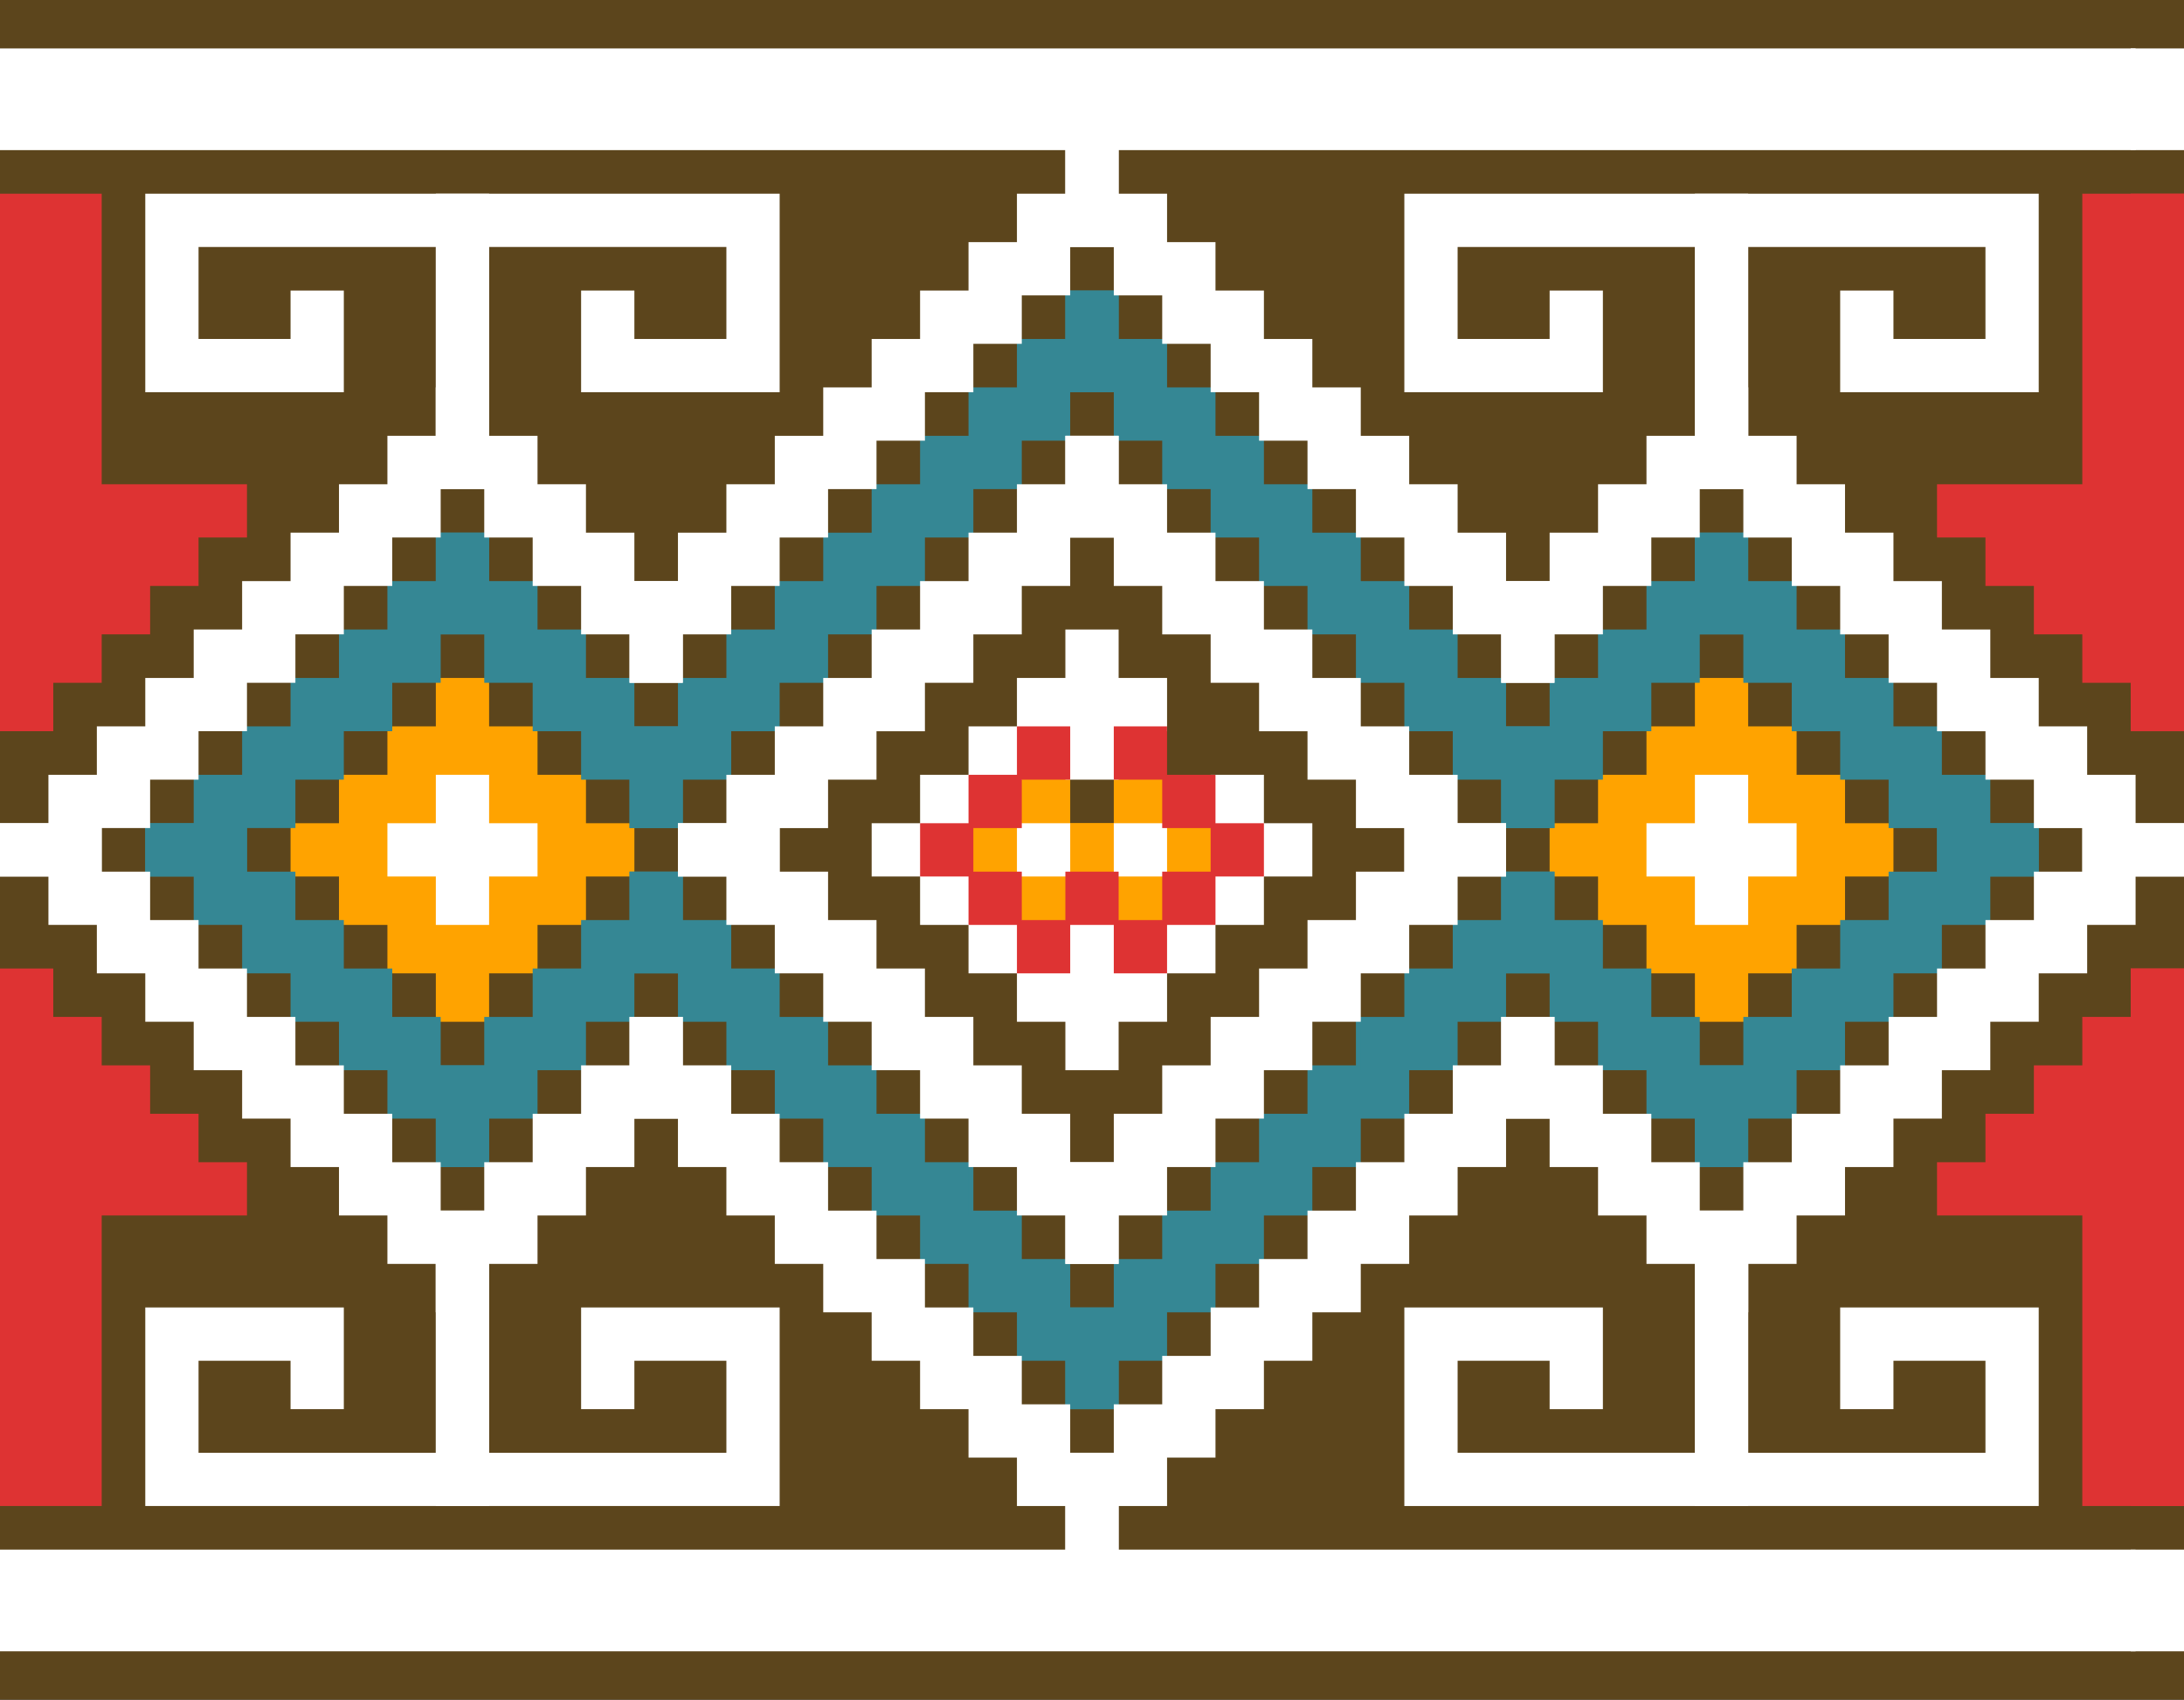
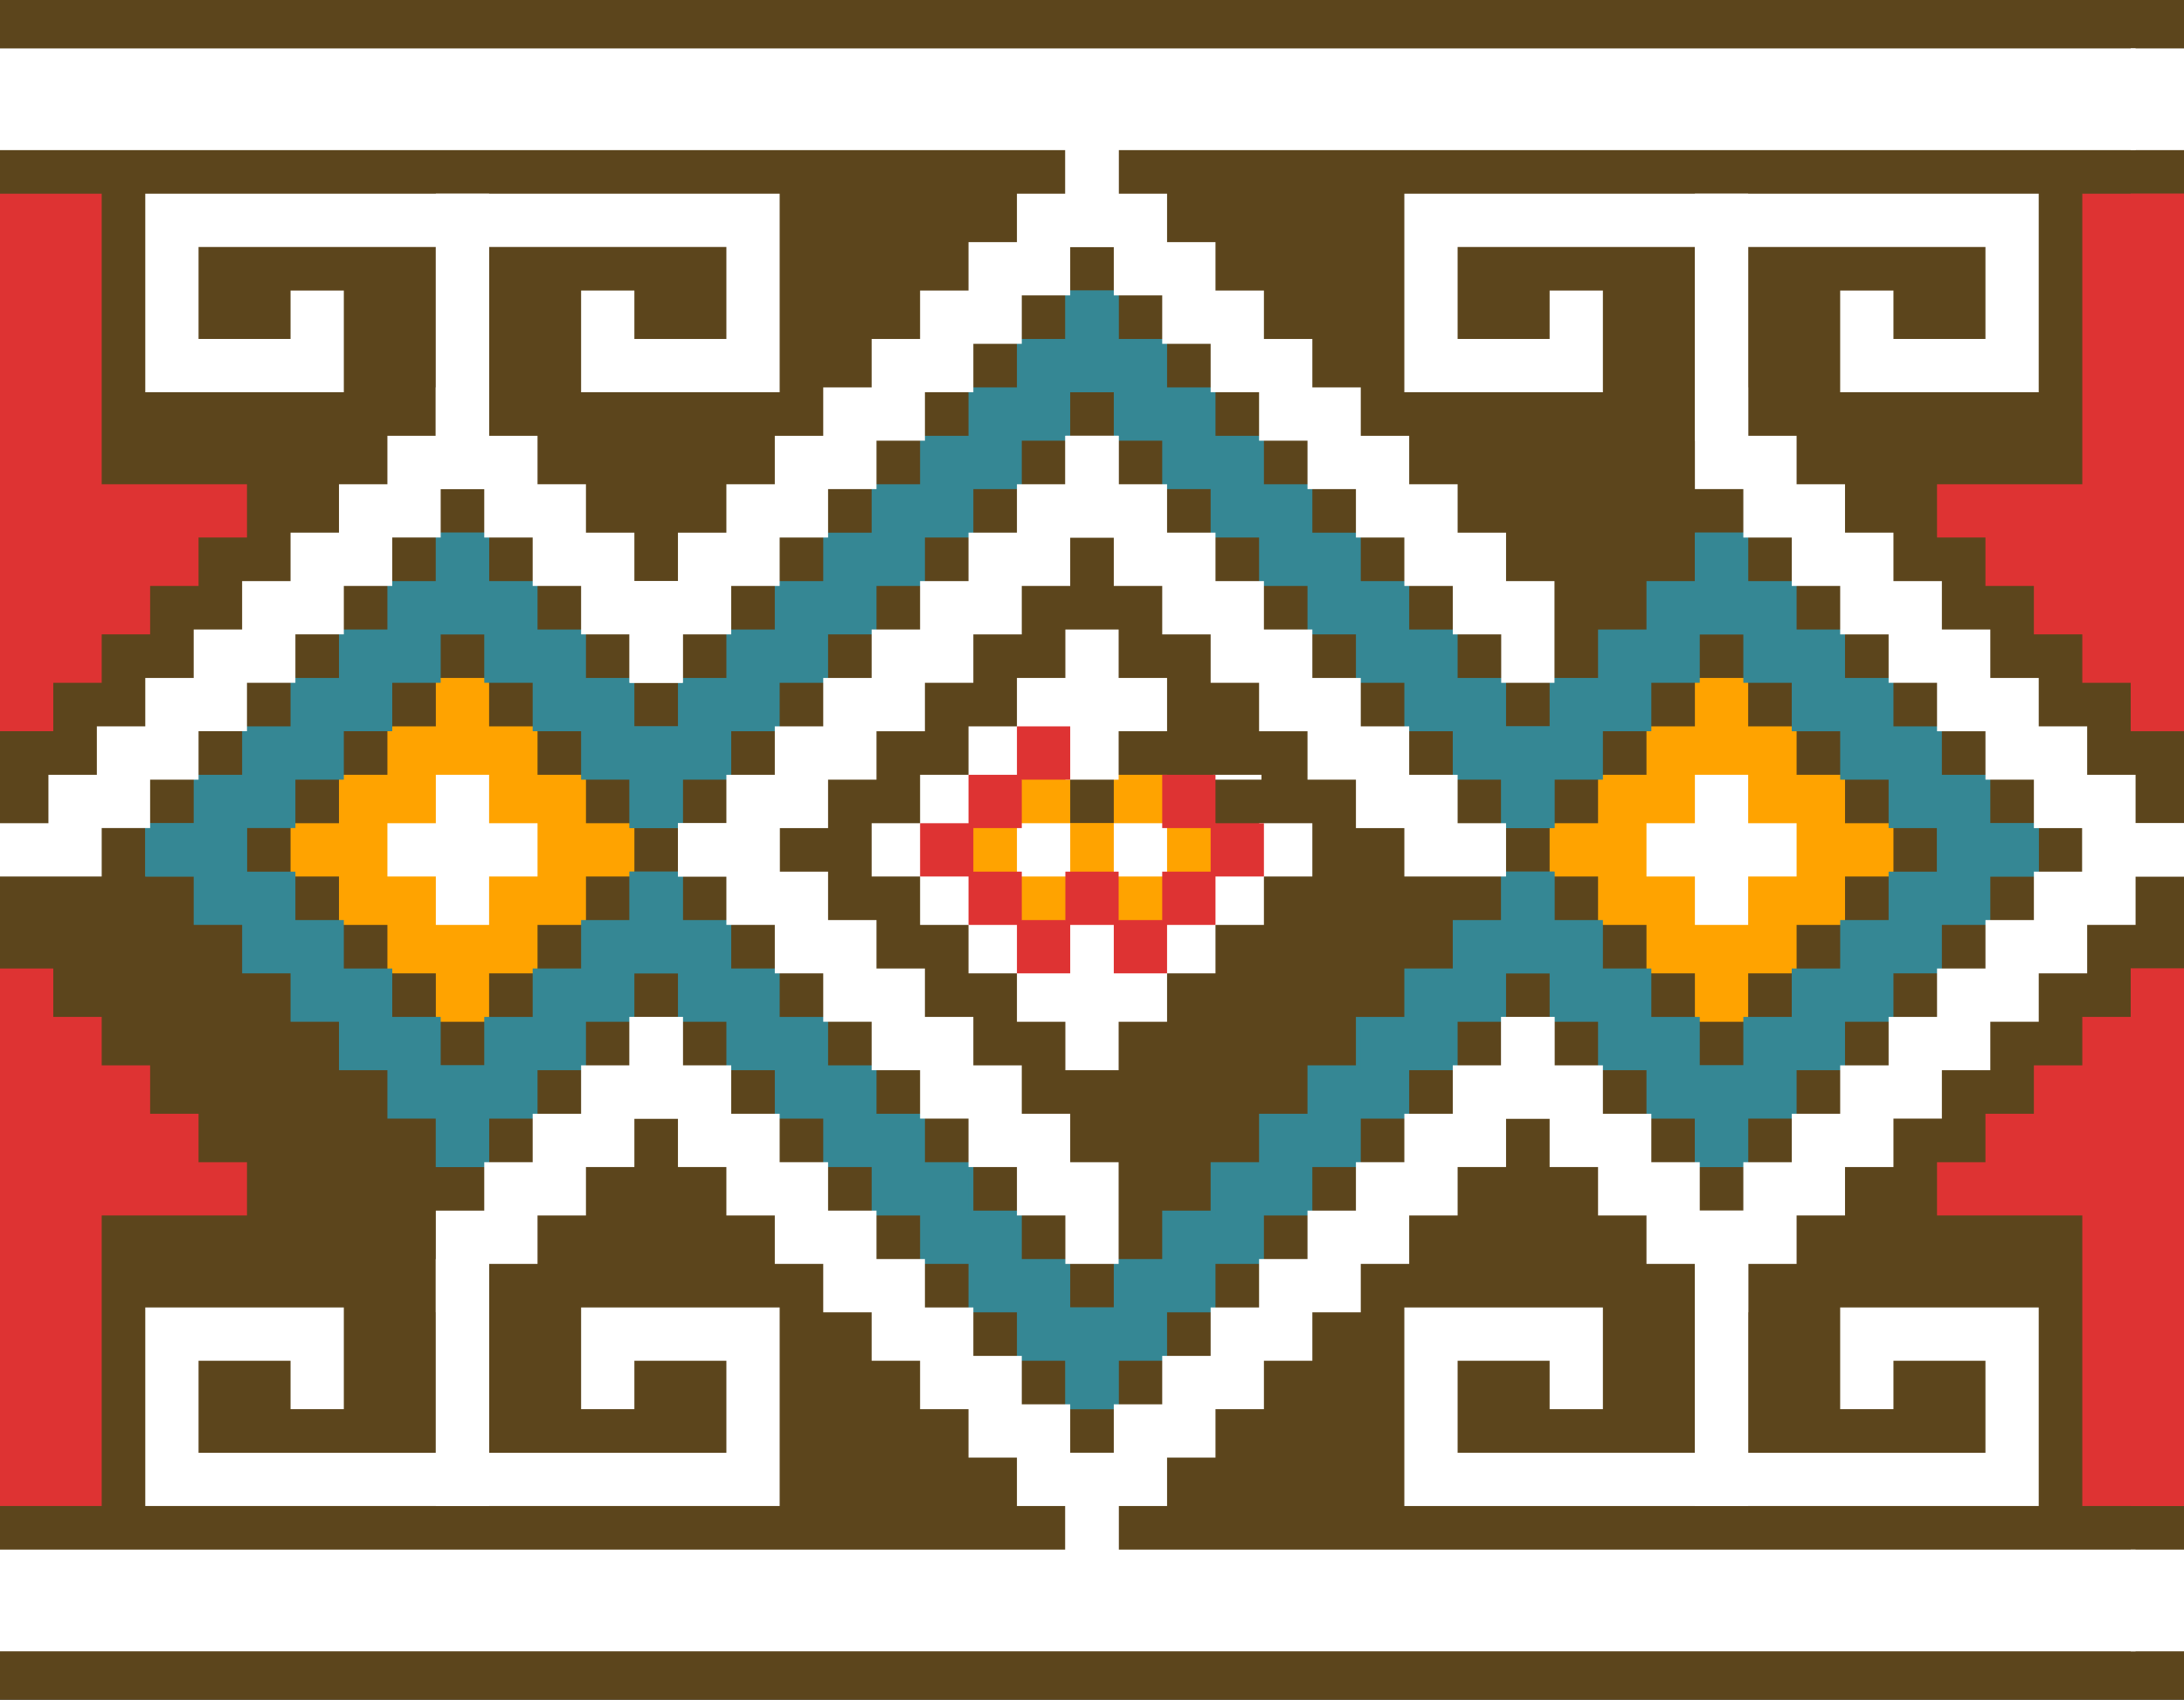
<svg xmlns="http://www.w3.org/2000/svg" xmlns:ns1="http://www.inkscape.org/namespaces/inkscape" xmlns:ns2="http://sodipodi.sourceforge.net/DTD/sodipodi-0.dtd" ns1:version="1.0 (1.0+r73+1)" ns2:docname="textil-inca-pattern-3a.svg" id="svg159" version="1.1" viewBox="0 0 902 702" height="702pt" width="902pt">
  <rect x="0" y="0" width="902" height="702" fill="#333333" stroke="none" />
  <defs id="defs163" />
  <ns2:namedview ns1:current-layer="svg159" ns1:window-maximized="1" ns1:window-y="27" ns1:window-x="67" ns1:cy="467.33333" ns1:cx="600.66667" ns1:zoom="0.75746799" showgrid="false" id="namedview161" ns1:window-height="1025" ns1:window-width="1853" ns1:pageshadow="2" ns1:pageopacity="0" guidetolerance="10" gridtolerance="10" objecttolerance="10" borderopacity="1" bordercolor="#666666" pagecolor="#ffffff" />
  <path style="fill:#5c451c;fill-opacity:1;fill-rule:evenodd;stroke:#5c451c;stroke-width:2;stroke-linecap:butt;stroke-linejoin:miter;stroke-miterlimit:10;stroke-opacity:1" d="M 1,1 H 901 V 701 H 1 Z m 0,0" id="path4" />
  <path style="fill:#ffa300;fill-opacity:1;fill-rule:evenodd;stroke:#ffa300;stroke-width:2;stroke-linecap:butt;stroke-linejoin:miter;stroke-miterlimit:10;stroke-opacity:1" d="m 641,341 h 20 v -20 h 20 v -20 h 20 v -20 h 20 v 20 h 20 v 20 h 20 v 20 h 20 v 20 h -20 v 20 h -20 v 20 h -20 v 20 h -20 v -20 h -20 v -20 h -20 v -20 h -20 z m 0,0" id="path6" />
  <path style="fill:#ffa300;fill-opacity:1;fill-rule:evenodd;stroke:#ffa300;stroke-width:2;stroke-linecap:butt;stroke-linejoin:miter;stroke-miterlimit:10;stroke-opacity:1" d="m 121,341 h 20 v -20 h 20 v -20 h 20 v -20 h 20 v 20 h 20 v 20 h 20 v 20 h 20 v 20 h -20 v 20 h -20 v 20 h -20 v 20 h -20 v -20 h -20 v -20 h -20 v -20 h -20 z m 0,0" id="path8" />
  <path style="fill:#ffa300;fill-opacity:1;fill-rule:evenodd;stroke:#ffa300;stroke-width:2;stroke-linecap:butt;stroke-linejoin:miter;stroke-miterlimit:10;stroke-opacity:1" d="m 401,341 h 20 v -20 h 20 v 20 h 20 v 20 h -20 v 20 h -20 v -20 h -20 z m 0,0" id="path10" />
  <path style="fill:#ffa300;fill-opacity:1;fill-rule:evenodd;stroke:#ffa300;stroke-width:2;stroke-linecap:butt;stroke-linejoin:miter;stroke-miterlimit:10;stroke-opacity:1" d="m 441,341 h 20 v -20 h 20 v 20 h 20 v 20 h -20 v 20 h -20 v -20 h -20 z m 0,0" id="path12" />
  <path style="fill:#358794;fill-opacity:1;fill-rule:evenodd;stroke:#358794;stroke-width:2;stroke-linecap:butt;stroke-linejoin:miter;stroke-miterlimit:10;stroke-opacity:1" d="m 701,221 h 20 v 20 h 20 v 20 h 20 v 20 h 20 v 20 h 20 v 20 h 20 v 20 h 20 v 20 h -40 v -20 h -20 v -20 h -20 v -20 h -20 v -20 h -20 v -20 h -20 z m 0,0" id="path14" />
  <path style="fill:#358794;fill-opacity:1;fill-rule:evenodd;stroke:#358794;stroke-width:2;stroke-linecap:butt;stroke-linejoin:miter;stroke-miterlimit:10;stroke-opacity:1" d="m 701,481 h 20 v -20 h 20 v -20 h 20 v -20 h 20 v -20 h 20 v -20 h 20 v -20 h 20 v -20 h -40 v 20 h -20 v 20 h -20 v 20 h -20 v 20 h -20 v 20 h -20 z m 0,0" id="path16" />
  <path style="fill:#358794;fill-opacity:1;fill-rule:evenodd;stroke:#358794;stroke-width:2;stroke-linecap:butt;stroke-linejoin:miter;stroke-miterlimit:10;stroke-opacity:1" d="m 621,361 h 20 v 20 h 20 v 20 h 20 v 20 h 20 v 20 h 20 v 40 h -20 v -20 h -20 v -20 h -20 v -20 h -20 v -20 h -20 z m 0,0" id="path18" />
  <path style="fill:#358794;fill-opacity:1;fill-rule:evenodd;stroke:#358794;stroke-width:2;stroke-linecap:butt;stroke-linejoin:miter;stroke-miterlimit:10;stroke-opacity:1" d="m 621,341 h 20 v -20 h 20 v -20 h 20 v -20 h 20 v -20 h 20 v -40 h -20 v 20 h -20 v 20 h -20 v 20 h -20 v 20 h -20 z m 0,0" id="path20" />
  <path style="fill:#358794;fill-opacity:1;fill-rule:evenodd;stroke:#358794;stroke-width:2;stroke-linecap:butt;stroke-linejoin:miter;stroke-miterlimit:10;stroke-opacity:1" d="m 201,221 h -20 v 20 h -20 v 20 h -20 v 20 h -20 v 20 h -20 v 20 H 81 v 20 H 61 v 20 h 40 v -20 h 20 v -20 h 20 v -20 h 20 v -20 h 20 v -20 h 20 z m 0,0" id="path22" />
  <path style="fill:#358794;fill-opacity:1;fill-rule:evenodd;stroke:#358794;stroke-width:2;stroke-linecap:butt;stroke-linejoin:miter;stroke-miterlimit:10;stroke-opacity:1" d="M 201,481 H 181 V 461 H 161 V 441 H 141 V 421 H 121 V 401 H 101 V 381 H 81 V 361 H 61 v -20 h 40 v 20 h 20 v 20 h 20 v 20 h 20 v 20 h 20 v 20 h 20 z m 0,0" id="path24" />
  <path style="fill:#358794;fill-opacity:1;fill-rule:evenodd;stroke:#358794;stroke-width:2;stroke-linecap:butt;stroke-linejoin:miter;stroke-miterlimit:10;stroke-opacity:1" d="m 281,361 h -20 v 20 h -20 v 20 h -20 v 20 h -20 v 20 h -20 v 40 h 20 v -20 h 20 v -20 h 20 v -20 h 20 v -20 h 20 z m 0,0" id="path26" />
  <path style="fill:#358794;fill-opacity:1;fill-rule:evenodd;stroke:#358794;stroke-width:2;stroke-linecap:butt;stroke-linejoin:miter;stroke-miterlimit:10;stroke-opacity:1" d="m 281,341 h -20 v -20 h -20 v -20 h -20 v -20 h -20 v -20 h -20 v -40 h 20 v 20 h 20 v 20 h 20 v 20 h 20 v 20 h 20 z m 0,0" id="path28" />
  <path style="fill:#358794;fill-opacity:1;fill-rule:evenodd;stroke:#358794;stroke-width:2;stroke-linecap:butt;stroke-linejoin:miter;stroke-miterlimit:10;stroke-opacity:1" d="m 441,121 h 20 v 20 h 20 v 20 h 20 v 20 h 20 v 20 h 20 v 20 h 20 v 20 h 20 v 20 h 20 v 20 h 20 v 20 h 20 v 40 h -20 v -20 h -20 v -20 h -20 v -20 h -20 v -20 h -20 v -20 h -20 v -20 h -20 v -20 h -20 v -20 h -20 v -20 h -20 z m 0,0" id="path30" />
  <path style="fill:#358794;fill-opacity:1;fill-rule:evenodd;stroke:#358794;stroke-width:2;stroke-linecap:butt;stroke-linejoin:miter;stroke-miterlimit:10;stroke-opacity:1" d="m 261,361 h 20 v 20 h 20 v 20 h 20 v 20 h 20 v 20 h 20 v 20 h 20 v 20 h 20 v 20 h 20 v 20 h 20 v 20 h 20 v 40 h -20 v -20 h -20 v -20 h -20 v -20 h -20 v -20 h -20 v -20 h -20 v -20 h -20 v -20 h -20 v -20 h -20 v -20 h -20 z m 0,0" id="path32" />
  <path style="fill:#358794;fill-opacity:1;fill-rule:evenodd;stroke:#358794;stroke-width:2;stroke-linecap:butt;stroke-linejoin:miter;stroke-miterlimit:10;stroke-opacity:1" d="m 461,121 h -20 v 20 h -20 v 20 h -20 v 20 h -20 v 20 h -20 v 20 h -20 v 20 h -20 v 20 h -20 v 20 h -20 v 20 h -20 v 40 h 20 v -20 h 20 v -20 h 20 v -20 h 20 v -20 h 20 v -20 h 20 v -20 h 20 v -20 h 20 v -20 h 20 v -20 h 20 z m 0,0" id="path34" />
  <path style="fill:#358794;fill-opacity:1;fill-rule:evenodd;stroke:#358794;stroke-width:2;stroke-linecap:butt;stroke-linejoin:miter;stroke-miterlimit:10;stroke-opacity:1" d="m 641,361 h -20 v 20 h -20 v 20 h -20 v 20 h -20 v 20 h -20 v 20 h -20 v 20 h -20 v 20 h -20 v 20 h -20 v 20 h -20 v 40 h 20 v -20 h 20 v -20 h 20 v -20 h 20 v -20 h 20 v -20 h 20 v -20 h 20 v -20 h 20 v -20 h 20 v -20 h 20 z m 0,0" id="path36" />
  <path style="fill:#ffffff;fill-opacity:1;fill-rule:evenodd;stroke:#ffffff;stroke-width:2;stroke-linecap:butt;stroke-linejoin:miter;stroke-miterlimit:10;stroke-opacity:1" d="m 701,161 h 20 v 20 h 20 v 20 h 20 v 20 h 20 v 20 h 20 v 20 h 20 v 20 h 20 v 20 h 20 v 20 h 20 v 20 h 20 v 20 h -40 v -20 h -20 v -20 h -20 v -20 h -20 v -20 h -20 v -20 h -20 v -20 h -20 v -20 h -20 v -20 h -20 z m 0,0" id="path38" />
  <path style="fill:#ffffff;fill-opacity:1;fill-rule:evenodd;stroke:#ffffff;stroke-width:2;stroke-linecap:butt;stroke-linejoin:miter;stroke-miterlimit:10;stroke-opacity:1" d="m 701,541 h 20 v -20 h 20 v -20 h 20 v -20 h 20 v -20 h 20 v -20 h 20 v -20 h 20 v -20 h 20 v -20 h 20 v -20 h 20 v -20 h -40 v 20 h -20 v 20 h -20 v 20 h -20 v 20 h -20 v 20 h -20 v 20 h -20 v 20 h -20 v 20 h -20 z m 0,0" id="path40" />
  <path style="fill:#ffffff;fill-opacity:1;fill-rule:evenodd;stroke:#ffffff;stroke-width:2;stroke-linecap:butt;stroke-linejoin:miter;stroke-miterlimit:10;stroke-opacity:1" d="m 441,61 h 20 v 20 h 20 v 20 h 20 v 20 h 20 v 20 h 20 v 20 h 20 v 20 h 20 v 20 h 20 v 20 h 20 v 20 h 20 v 40 h -20 v -20 h -20 v -20 h -20 v -20 h -20 v -20 h -20 v -20 h -20 v -20 h -20 v -20 h -20 v -20 h -20 v -20 h -20 z m 0,0" id="path42" />
  <path style="fill:#ffffff;fill-opacity:1;fill-rule:evenodd;stroke:#ffffff;stroke-width:2;stroke-linecap:butt;stroke-linejoin:miter;stroke-miterlimit:10;stroke-opacity:1" d="m 441,641 h 20 v -20 h 20 v -20 h 20 v -20 h 20 v -20 h 20 v -20 h 20 v -20 h 20 v -20 h 20 v -20 h 20 v -20 h 20 v -40 h -20 v 20 h -20 v 20 h -20 v 20 h -20 v 20 h -20 v 20 h -20 v 20 h -20 v 20 h -20 v 20 h -20 v 20 h -20 z m 0,0" id="path44" />
  <path style="fill:#ffffff;fill-opacity:1;fill-rule:evenodd;stroke:#ffffff;stroke-width:2;stroke-linecap:butt;stroke-linejoin:miter;stroke-miterlimit:10;stroke-opacity:1" d="m 461,61 h -20 v 20 h -20 v 20 h -20 v 20 h -20 v 20 h -20 v 20 h -20 v 20 h -20 v 20 h -20 v 20 h -20 v 20 h -20 v 40 h 20 v -20 h 20 v -20 h 20 v -20 h 20 v -20 h 20 v -20 h 20 v -20 h 20 v -20 h 20 v -20 h 20 v -20 h 20 z m 0,0" id="path46" />
  <path style="fill:#ffffff;fill-opacity:1;fill-rule:evenodd;stroke:#ffffff;stroke-width:2;stroke-linecap:butt;stroke-linejoin:miter;stroke-miterlimit:10;stroke-opacity:1" d="m 621,421 h 20 v 20 h 20 v 20 h 20 v 20 h 20 v 20 h 20 v 40 h -20 v -20 h -20 v -20 h -20 v -20 h -20 v -20 h -20 z m 0,0" id="path48" />
-   <path style="fill:#ffffff;fill-opacity:1;fill-rule:evenodd;stroke:#ffffff;stroke-width:2;stroke-linecap:butt;stroke-linejoin:miter;stroke-miterlimit:10;stroke-opacity:1" d="m 621,281 h 20 v -20 h 20 v -20 h 20 v -20 h 20 v -20 h 20 v -40 h -20 v 20 h -20 v 20 h -20 v 20 h -20 v 20 h -20 z m 0,0" id="path50" />
  <path style="fill:#ffffff;fill-opacity:1;fill-rule:evenodd;stroke:#ffffff;stroke-width:2;stroke-linecap:butt;stroke-linejoin:miter;stroke-miterlimit:10;stroke-opacity:1" d="m 281,281 h -20 v -20 h -20 v -20 h -20 v -20 h -20 v -20 h -20 v -40 h 20 v 20 h 20 v 20 h 20 v 20 h 20 v 20 h 20 z m 0,0" id="path52" />
  <path style="fill:#ffffff;fill-opacity:1;fill-rule:evenodd;stroke:#ffffff;stroke-width:2;stroke-linecap:butt;stroke-linejoin:miter;stroke-miterlimit:10;stroke-opacity:1" d="m 201,161 h -20 v 20 h -20 v 20 h -20 v 20 h -20 v 20 h -20 v 20 H 81 v 20 H 61 v 20 H 41 v 20 H 21 v 20 H 1 v 20 h 40 v -20 h 20 v -20 h 20 v -20 h 20 v -20 h 20 v -20 h 20 v -20 h 20 v -20 h 20 v -20 h 20 z m 0,0" id="path54" />
-   <path style="fill:#ffffff;fill-opacity:1;fill-rule:evenodd;stroke:#ffffff;stroke-width:2;stroke-linecap:butt;stroke-linejoin:miter;stroke-miterlimit:10;stroke-opacity:1" d="M 201,541 H 181 V 521 H 161 V 501 H 141 V 481 H 121 V 461 H 101 V 441 H 81 V 421 H 61 V 401 H 41 V 381 H 21 V 361 H 1 v -20 h 40 v 20 h 20 v 20 h 20 v 20 h 20 v 20 h 20 v 20 h 20 v 20 h 20 v 20 h 20 v 20 h 20 z m 0,0" id="path56" />
  <path style="fill:#ffffff;fill-opacity:1;fill-rule:evenodd;stroke:#ffffff;stroke-width:2;stroke-linecap:butt;stroke-linejoin:miter;stroke-miterlimit:10;stroke-opacity:1" d="m 461,641 h -20 v -20 h -20 v -20 h -20 v -20 h -20 v -20 h -20 v -20 h -20 v -20 h -20 v -20 h -20 v -20 h -20 v -20 h -20 v -40 h 20 v 20 h 20 v 20 h 20 v 20 h 20 v 20 h 20 v 20 h 20 v 20 h 20 v 20 h 20 v 20 h 20 v 20 h 20 z m 0,0" id="path58" />
  <path style="fill:#ffffff;fill-opacity:1;fill-rule:evenodd;stroke:#ffffff;stroke-width:2;stroke-linecap:butt;stroke-linejoin:miter;stroke-miterlimit:10;stroke-opacity:1" d="m 281,421 h -20 v 20 h -20 v 20 h -20 v 20 h -20 v 20 h -20 v 40 h 20 v -20 h 20 v -20 h 20 v -20 h 20 v -20 h 20 z m 0,0" id="path60" />
  <path style="fill:#ffffff;fill-opacity:1;fill-rule:evenodd;stroke:#ffffff;stroke-width:2;stroke-linecap:butt;stroke-linejoin:miter;stroke-miterlimit:10;stroke-opacity:1" d="m 701,181 h 20 v -80 h 100 v 40 h -40 v -20 h -20 v 40 h 80 V 81 H 701 Z m 0,0" id="path62" />
  <path style="fill:#ffffff;fill-opacity:1;fill-rule:evenodd;stroke:#ffffff;stroke-width:2;stroke-linecap:butt;stroke-linejoin:miter;stroke-miterlimit:10;stroke-opacity:1" d="M 721,181 H 701 V 101 H 601 v 40 h 40 v -20 h 20 v 40 H 581 V 81 h 140 z m 0,0" id="path64" />
  <path style="fill:#ffffff;fill-opacity:1;fill-rule:evenodd;stroke:#ffffff;stroke-width:2;stroke-linecap:butt;stroke-linejoin:miter;stroke-miterlimit:10;stroke-opacity:1" d="m 701,521 h 20 v 80 h 100 v -40 h -40 v 20 h -20 v -40 h 80 v 80 H 701 Z m 0,0" id="path66" />
  <path style="fill:#ffffff;fill-opacity:1;fill-rule:evenodd;stroke:#ffffff;stroke-width:2;stroke-linecap:butt;stroke-linejoin:miter;stroke-miterlimit:10;stroke-opacity:1" d="m 721,521 h -20 v 80 H 601 v -40 h 40 v 20 h 20 v -40 h -80 v 80 h 140 z m 0,0" id="path68" />
  <path style="fill:#ffffff;fill-opacity:1;fill-rule:evenodd;stroke:#ffffff;stroke-width:2;stroke-linecap:butt;stroke-linejoin:miter;stroke-miterlimit:10;stroke-opacity:1" d="m 181,521 h 20 v 80 h 100 v -40 h -40 v 20 h -20 v -40 h 80 v 80 H 181 Z m 0,0" id="path70" />
  <path style="fill:#ffffff;fill-opacity:1;fill-rule:evenodd;stroke:#ffffff;stroke-width:2;stroke-linecap:butt;stroke-linejoin:miter;stroke-miterlimit:10;stroke-opacity:1" d="m 201,521 h -20 v 80 H 81 v -40 h 40 v 20 h 20 V 541 H 61 v 80 h 140 z m 0,0" id="path72" />
  <path style="fill:#ffffff;fill-opacity:1;fill-rule:evenodd;stroke:#ffffff;stroke-width:2;stroke-linecap:butt;stroke-linejoin:miter;stroke-miterlimit:10;stroke-opacity:1" d="m 181,181 h 20 v -80 h 100 v 40 h -40 v -20 h -20 v 40 h 80 V 81 H 181 Z m 0,0" id="path74" />
  <path style="fill:#ffffff;fill-opacity:1;fill-rule:evenodd;stroke:#ffffff;stroke-width:2;stroke-linecap:butt;stroke-linejoin:miter;stroke-miterlimit:10;stroke-opacity:1" d="M 201,181 H 181 V 101 H 81 v 40 h 40 v -20 h 20 v 40 H 61 V 81 h 140 z m 0,0" id="path76" />
  <path style="fill:#ffffff;fill-opacity:1;fill-rule:evenodd;stroke:#ffffff;stroke-width:2;stroke-linecap:butt;stroke-linejoin:miter;stroke-miterlimit:10;stroke-opacity:1" d="m 441,181 h 20 v 20 h 20 v 20 h 20 v 20 h 20 v 20 h 20 v 20 h 20 v 20 h 20 v 20 h 20 v 20 h 20 v 20 h -40 v -20 h -20 v -20 h -20 v -20 h -20 v -20 h -20 v -20 h -20 v -20 h -20 v -20 h -20 z m 0,0" id="path78" />
  <path style="fill:#ffffff;fill-opacity:1;fill-rule:evenodd;stroke:#ffffff;stroke-width:2;stroke-linecap:butt;stroke-linejoin:miter;stroke-miterlimit:10;stroke-opacity:1" d="m 461,181 h -20 v 20 h -20 v 20 h -20 v 20 h -20 v 20 h -20 v 20 h -20 v 20 h -20 v 20 h -20 v 20 h -20 v 20 h 40 v -20 h 20 v -20 h 20 v -20 h 20 v -20 h 20 v -20 h 20 v -20 h 20 v -20 h 20 z m 0,0" id="path80" />
-   <path style="fill:#ffffff;fill-opacity:1;fill-rule:evenodd;stroke:#ffffff;stroke-width:2;stroke-linecap:butt;stroke-linejoin:miter;stroke-miterlimit:10;stroke-opacity:1" d="m 441,521 h 20 v -20 h 20 v -20 h 20 v -20 h 20 v -20 h 20 v -20 h 20 v -20 h 20 v -20 h 20 v -20 h 20 v -20 h -40 v 20 h -20 v 20 h -20 v 20 h -20 v 20 h -20 v 20 h -20 v 20 h -20 v 20 h -20 z m 0,0" id="path82" />
  <path style="fill:#ffffff;fill-opacity:1;fill-rule:evenodd;stroke:#ffffff;stroke-width:2;stroke-linecap:butt;stroke-linejoin:miter;stroke-miterlimit:10;stroke-opacity:1" d="m 461,521 h -20 v -20 h -20 v -20 h -20 v -20 h -20 v -20 h -20 v -20 h -20 v -20 h -20 v -20 h -20 v -20 h -20 v -20 h 40 v 20 h 20 v 20 h 20 v 20 h 20 v 20 h 20 v 20 h 20 v 20 h 20 v 20 h 20 z m 0,0" id="path84" />
  <path style="fill:#ffffff;fill-opacity:1;fill-rule:evenodd;stroke:#ffffff;stroke-width:2;stroke-linecap:butt;stroke-linejoin:miter;stroke-miterlimit:10;stroke-opacity:1" d="M 1,21 H 881 V 61 H 1 Z m 0,0" id="path86" />
  <path style="fill:#ffffff;fill-opacity:1;fill-rule:evenodd;stroke:#ffffff;stroke-width:2;stroke-linecap:butt;stroke-linejoin:miter;stroke-miterlimit:10;stroke-opacity:1" d="m 1,641 h 880 v 40 H 1 Z m 0,0" id="path88" />
  <path style="fill:#ffffff;fill-opacity:1;fill-rule:evenodd;stroke:#ffffff;stroke-width:2;stroke-linecap:butt;stroke-linejoin:miter;stroke-miterlimit:10;stroke-opacity:1" d="m 421,281 h 20 v -20 h 20 v 20 h 20 v 20 h -20 v 20 h -20 v -20 h -20 z m 0,0" id="path90" />
  <path style="fill:#ffffff;fill-opacity:1;fill-rule:evenodd;stroke:#ffffff;stroke-width:2;stroke-linecap:butt;stroke-linejoin:miter;stroke-miterlimit:10;stroke-opacity:1" d="m 681,341 h 20 v -20 h 20 v 20 h 20 v 20 h -20 v 20 h -20 v -20 h -20 z m 0,0" id="path92" />
  <path style="fill:#ffffff;fill-opacity:1;fill-rule:evenodd;stroke:#ffffff;stroke-width:2;stroke-linecap:butt;stroke-linejoin:miter;stroke-miterlimit:10;stroke-opacity:1" d="m 161,341 h 20 v -20 h 20 v 20 h 20 v 20 h -20 v 20 h -20 v -20 h -20 z m 0,0" id="path94" />
  <path style="fill:#ffffff;fill-opacity:1;fill-rule:evenodd;stroke:#ffffff;stroke-width:2;stroke-linecap:butt;stroke-linejoin:miter;stroke-miterlimit:10;stroke-opacity:1" d="m 421,401 h 20 v -20 h 20 v 20 h 20 v 20 h -20 v 20 h -20 v -20 h -20 z m 0,0" id="path96" />
  <path style="fill:#ffffff;fill-opacity:1;fill-rule:evenodd;stroke:#ffffff;stroke-width:2;stroke-linecap:butt;stroke-linejoin:miter;stroke-miterlimit:10;stroke-opacity:1" d="m 401,301 h 20 v 20 h -20 z m 0,0" id="path98" />
  <path style="fill:#ffffff;fill-opacity:1;fill-rule:evenodd;stroke:#ffffff;stroke-width:2;stroke-linecap:butt;stroke-linejoin:miter;stroke-miterlimit:10;stroke-opacity:1" d="m 381,321 h 20 v 20 h -20 z m 0,0" id="path100" />
  <path style="fill:#ffffff;fill-opacity:1;fill-rule:evenodd;stroke:#ffffff;stroke-width:2;stroke-linecap:butt;stroke-linejoin:miter;stroke-miterlimit:10;stroke-opacity:1" d="m 361,341 h 20 v 20 h -20 z m 0,0" id="path102" />
  <path style="fill:#ffffff;fill-opacity:1;fill-rule:evenodd;stroke:#ffffff;stroke-width:2;stroke-linecap:butt;stroke-linejoin:miter;stroke-miterlimit:10;stroke-opacity:1" d="m 381,361 h 20 v 20 h -20 z m 0,0" id="path104" />
  <path style="fill:#ffffff;fill-opacity:1;fill-rule:evenodd;stroke:#ffffff;stroke-width:2;stroke-linecap:butt;stroke-linejoin:miter;stroke-miterlimit:10;stroke-opacity:1" d="m 401,381 h 20 v 20 h -20 z m 0,0" id="path106" />
-   <path style="fill:#ffffff;fill-opacity:1;fill-rule:evenodd;stroke:#ffffff;stroke-width:2;stroke-linecap:butt;stroke-linejoin:miter;stroke-miterlimit:10;stroke-opacity:1" d="m 501,321 h 20 v 20 h -20 z m 0,0" id="path108" />
+   <path style="fill:#ffffff;fill-opacity:1;fill-rule:evenodd;stroke:#ffffff;stroke-width:2;stroke-linecap:butt;stroke-linejoin:miter;stroke-miterlimit:10;stroke-opacity:1" d="m 501,321 h 20 h -20 z m 0,0" id="path108" />
  <path style="fill:#ffffff;fill-opacity:1;fill-rule:evenodd;stroke:#ffffff;stroke-width:2;stroke-linecap:butt;stroke-linejoin:miter;stroke-miterlimit:10;stroke-opacity:1" d="m 521,341 h 20 v 20 h -20 z m 0,0" id="path110" />
  <path style="fill:#ffffff;fill-opacity:1;fill-rule:evenodd;stroke:#ffffff;stroke-width:2;stroke-linecap:butt;stroke-linejoin:miter;stroke-miterlimit:10;stroke-opacity:1" d="m 501,361 h 20 v 20 h -20 z m 0,0" id="path112" />
  <path style="fill:#ffffff;fill-opacity:1;fill-rule:evenodd;stroke:#ffffff;stroke-width:2;stroke-linecap:butt;stroke-linejoin:miter;stroke-miterlimit:10;stroke-opacity:1" d="m 481,381 h 20 v 20 h -20 z m 0,0" id="path114" />
  <path style="fill:#ffffff;fill-opacity:1;fill-rule:evenodd;stroke:#ffffff;stroke-width:2;stroke-linecap:butt;stroke-linejoin:miter;stroke-miterlimit:10;stroke-opacity:1" d="m 421,341 h 20 v 20 h -20 z m 0,0" id="path116" />
  <path style="fill:#ffffff;fill-opacity:1;fill-rule:evenodd;stroke:#ffffff;stroke-width:2;stroke-linecap:butt;stroke-linejoin:miter;stroke-miterlimit:10;stroke-opacity:1" d="m 461,341 h 20 v 20 h -20 z m 0,0" id="path118" />
  <path style="fill:#ffffff;fill-opacity:1;fill-rule:evenodd;stroke:#ffffff;stroke-width:2;stroke-linecap:butt;stroke-linejoin:miter;stroke-miterlimit:10;stroke-opacity:1" d="m 881,21 h 20 v 40 h -20 z m 0,0" id="path120" />
  <path style="fill:#ffffff;fill-opacity:1;fill-rule:evenodd;stroke:#ffffff;stroke-width:2;stroke-linecap:butt;stroke-linejoin:miter;stroke-miterlimit:10;stroke-opacity:1" d="m 881,641 h 20 v 40 h -20 z m 0,0" id="path122" />
  <path style="fill:#de3333;fill-opacity:1;fill-rule:evenodd;stroke:#de3333;stroke-width:2;stroke-linecap:butt;stroke-linejoin:miter;stroke-miterlimit:10;stroke-opacity:1" d="m 801,201 h 60 V 81 h 40 v 220 h -20 v -20 h -20 v -20 h -20 v -20 h -20 v -20 h -20 z m 0,0" id="path124" />
  <path style="fill:#de3333;fill-opacity:1;fill-rule:evenodd;stroke:#de3333;stroke-width:2;stroke-linecap:butt;stroke-linejoin:miter;stroke-miterlimit:10;stroke-opacity:1" d="M 101,201 H 41 V 81 H 1 v 220 h 20 v -20 h 20 v -20 h 20 v -20 h 20 v -20 h 20 z m 0,0" id="path126" />
  <path style="fill:#de3333;fill-opacity:1;fill-rule:evenodd;stroke:#de3333;stroke-width:2;stroke-linecap:butt;stroke-linejoin:miter;stroke-miterlimit:10;stroke-opacity:1" d="M 101,501 H 41 V 621 H 1 V 401 h 20 v 20 h 20 v 20 h 20 v 20 h 20 v 20 h 20 z m 0,0" id="path128" />
  <path style="fill:#de3333;fill-opacity:1;fill-rule:evenodd;stroke:#de3333;stroke-width:2;stroke-linecap:butt;stroke-linejoin:miter;stroke-miterlimit:10;stroke-opacity:1" d="m 801,501 h 60 v 120 h 40 V 401 h -20 v 20 h -20 v 20 h -20 v 20 h -20 v 20 h -20 z m 0,0" id="path130" />
  <path style="fill:#de3333;fill-opacity:1;fill-rule:evenodd;stroke:#de3333;stroke-width:2;stroke-linecap:butt;stroke-linejoin:miter;stroke-miterlimit:10;stroke-opacity:1" d="m 381,341 h 20 v 20 h -20 z m 0,0" id="path132" />
  <path style="fill:#de3333;fill-opacity:1;fill-rule:evenodd;stroke:#de3333;stroke-width:2;stroke-linecap:butt;stroke-linejoin:miter;stroke-miterlimit:10;stroke-opacity:1" d="m 401,321 h 20 v 20 h -20 z m 0,0" id="path134" />
  <path style="fill:#de3333;fill-opacity:1;fill-rule:evenodd;stroke:#de3333;stroke-width:2;stroke-linecap:butt;stroke-linejoin:miter;stroke-miterlimit:10;stroke-opacity:1" d="m 421,301 h 20 v 20 h -20 z m 0,0" id="path136" />
-   <path style="fill:#de3333;fill-opacity:1;fill-rule:evenodd;stroke:#de3333;stroke-width:2;stroke-linecap:butt;stroke-linejoin:miter;stroke-miterlimit:10;stroke-opacity:1" d="m 461,301 h 20 v 20 h -20 z m 0,0" id="path138" />
  <path style="fill:#de3333;fill-opacity:1;fill-rule:evenodd;stroke:#de3333;stroke-width:2;stroke-linecap:butt;stroke-linejoin:miter;stroke-miterlimit:10;stroke-opacity:1" d="m 481,321 h 20 v 20 h -20 z m 0,0" id="path140" />
  <path style="fill:#de3333;fill-opacity:1;fill-rule:evenodd;stroke:#de3333;stroke-width:2;stroke-linecap:butt;stroke-linejoin:miter;stroke-miterlimit:10;stroke-opacity:1" d="m 501,341 h 20 v 20 h -20 z m 0,0" id="path142" />
  <path style="fill:#de3333;fill-opacity:1;fill-rule:evenodd;stroke:#de3333;stroke-width:2;stroke-linecap:butt;stroke-linejoin:miter;stroke-miterlimit:10;stroke-opacity:1" d="m 481,361 h 20 v 20 h -20 z m 0,0" id="path144" />
  <path style="fill:#de3333;fill-opacity:1;fill-rule:evenodd;stroke:#de3333;stroke-width:2;stroke-linecap:butt;stroke-linejoin:miter;stroke-miterlimit:10;stroke-opacity:1" d="m 461,381 h 20 v 20 h -20 z m 0,0" id="path146" />
  <path style="fill:#de3333;fill-opacity:1;fill-rule:evenodd;stroke:#de3333;stroke-width:2;stroke-linecap:butt;stroke-linejoin:miter;stroke-miterlimit:10;stroke-opacity:1" d="m 441,361 h 20 v 20 h -20 z m 0,0" id="path148" />
  <path style="fill:#de3333;fill-opacity:1;fill-rule:evenodd;stroke:#de3333;stroke-width:2;stroke-linecap:butt;stroke-linejoin:miter;stroke-miterlimit:10;stroke-opacity:1" d="m 421,381 h 20 v 20 h -20 z m 0,0" id="path150" />
  <path style="fill:#de3333;fill-opacity:1;fill-rule:evenodd;stroke:#de3333;stroke-width:2;stroke-linecap:butt;stroke-linejoin:miter;stroke-miterlimit:10;stroke-opacity:1" d="m 401,361 h 20 v 20 h -20 z m 0,0" id="path152" />
  <path style="fill:#de3333;fill-opacity:1;fill-rule:evenodd;stroke:#de3333;stroke-width:2;stroke-linecap:butt;stroke-linejoin:miter;stroke-miterlimit:10;stroke-opacity:1" d="m 881,81 h 20 v 220 h -20 z m 0,0" id="path154" />
  <path style="fill:#de3333;fill-opacity:1;fill-rule:evenodd;stroke:#de3333;stroke-width:2;stroke-linecap:butt;stroke-linejoin:miter;stroke-miterlimit:10;stroke-opacity:1" d="m 881,401 h 20 v 220 h -20 z m 0,0" id="path156" />
</svg>